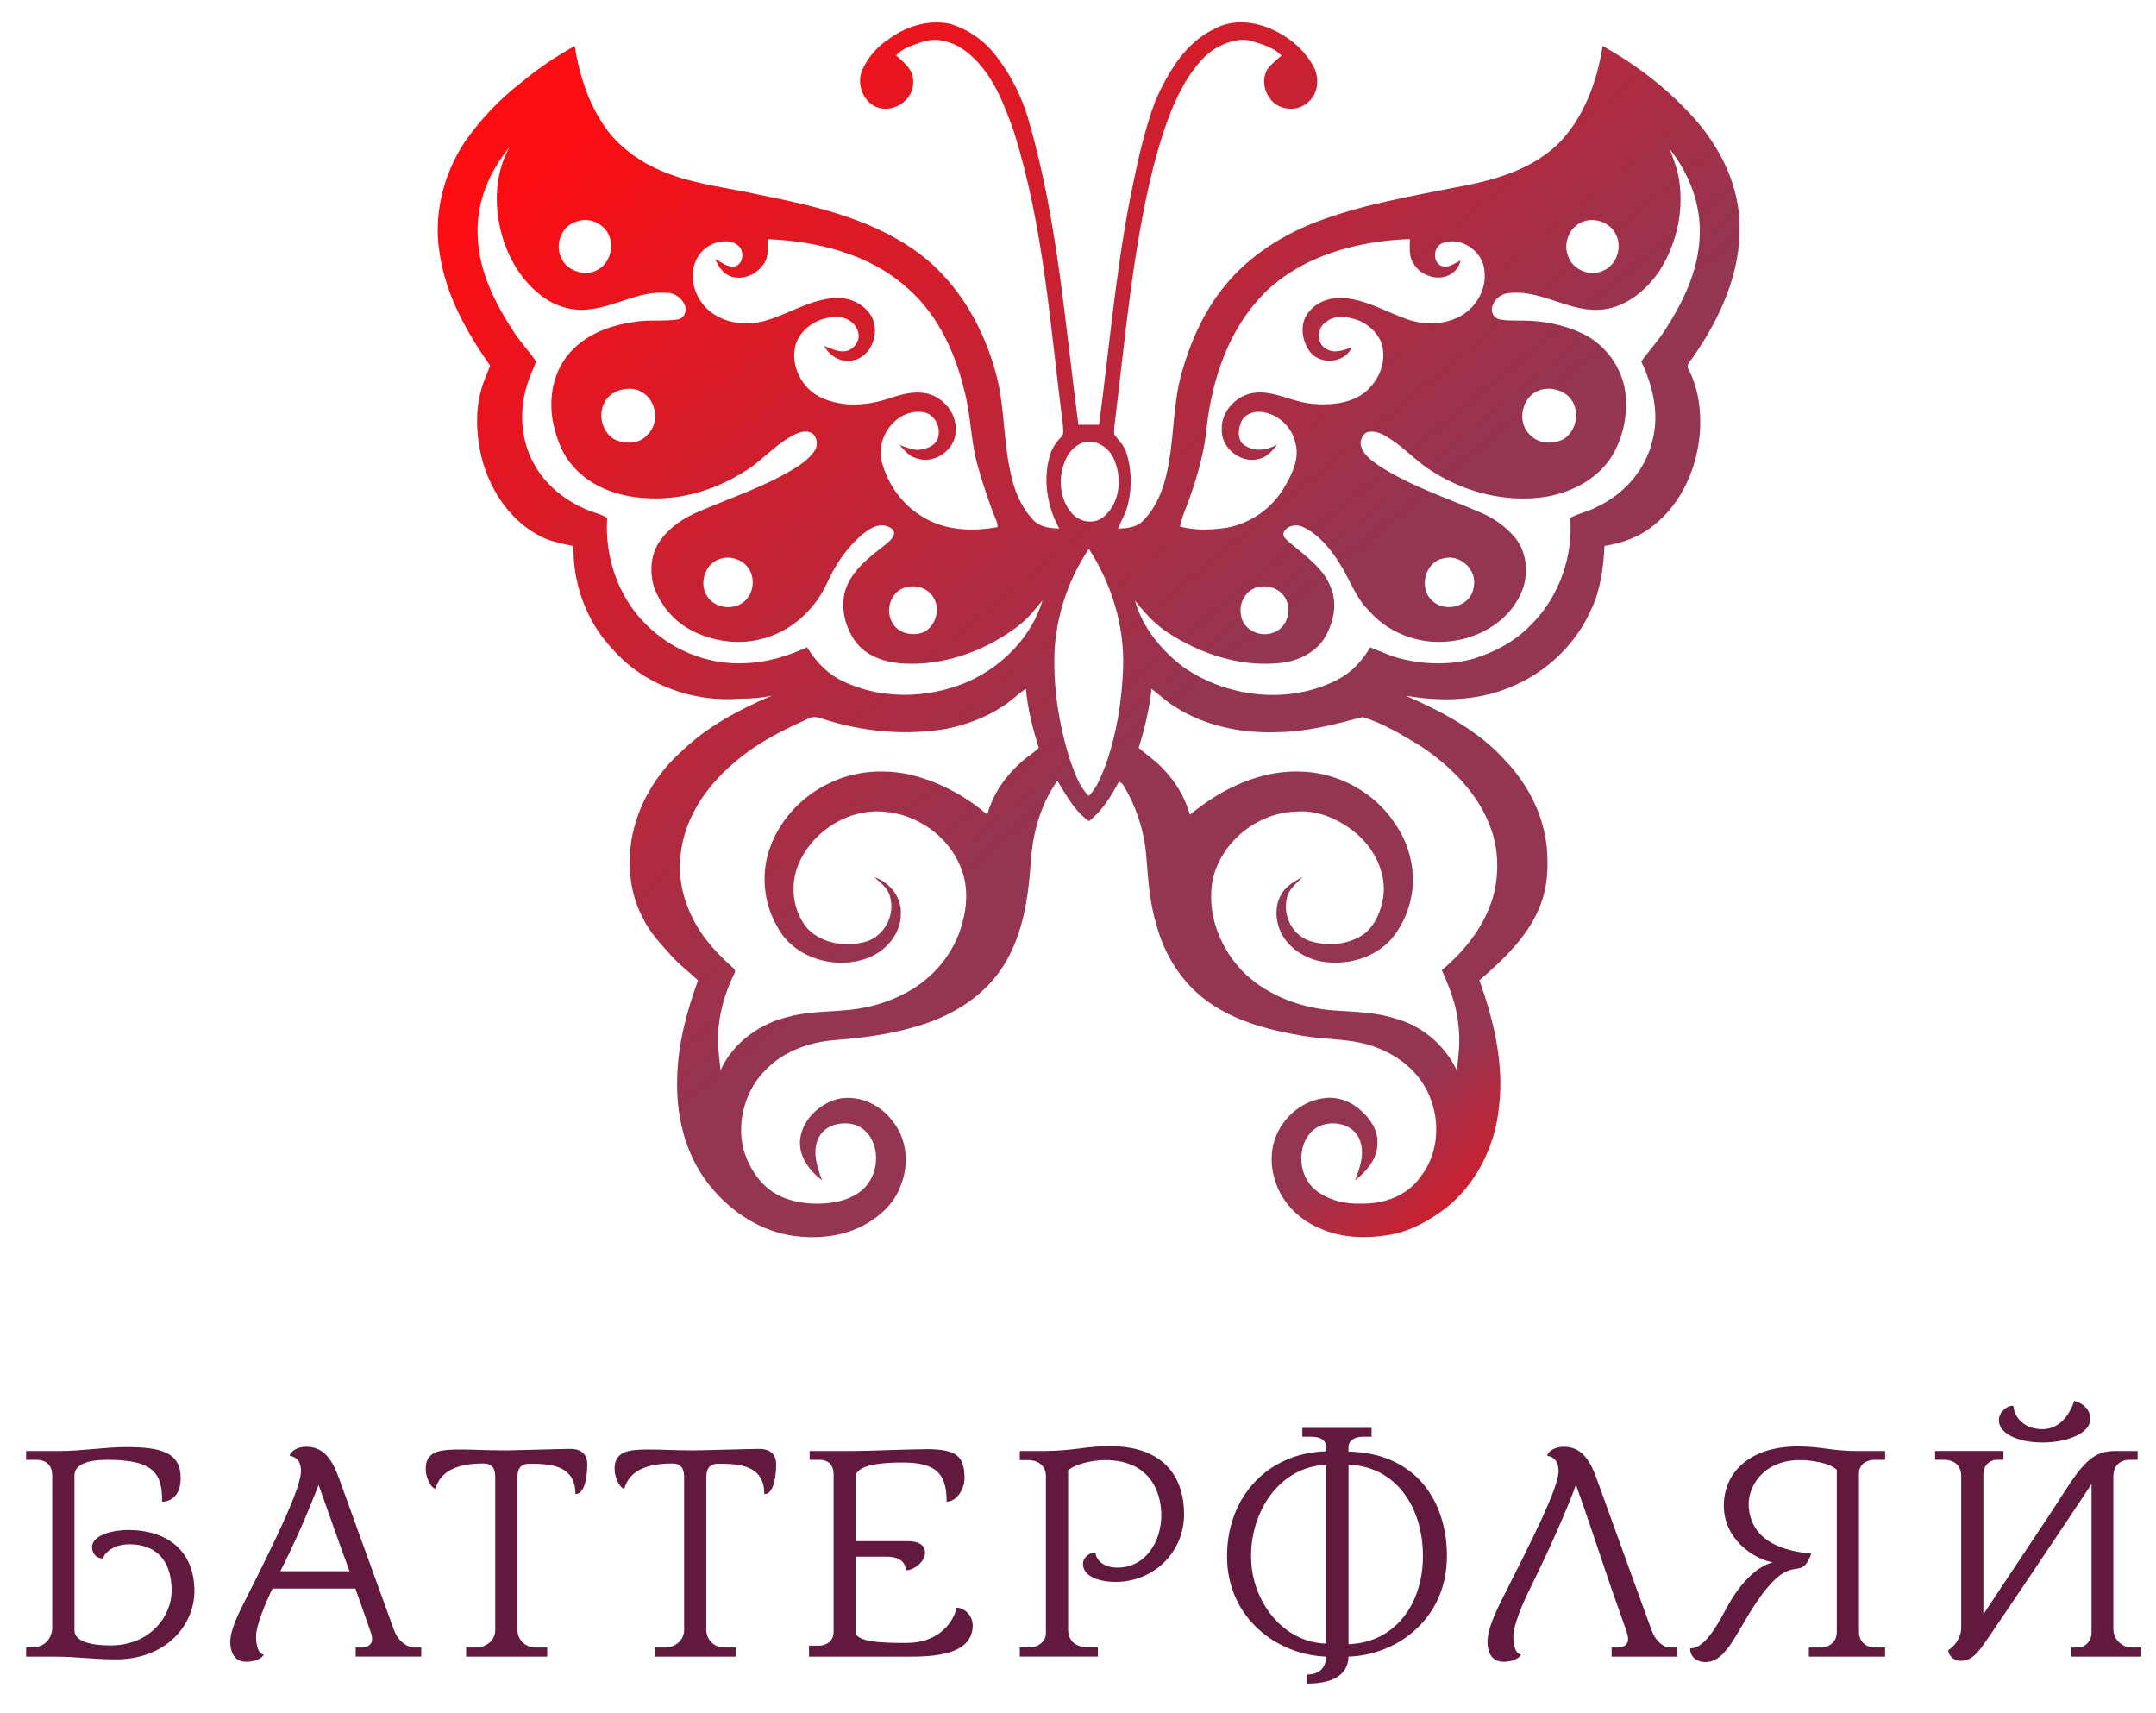
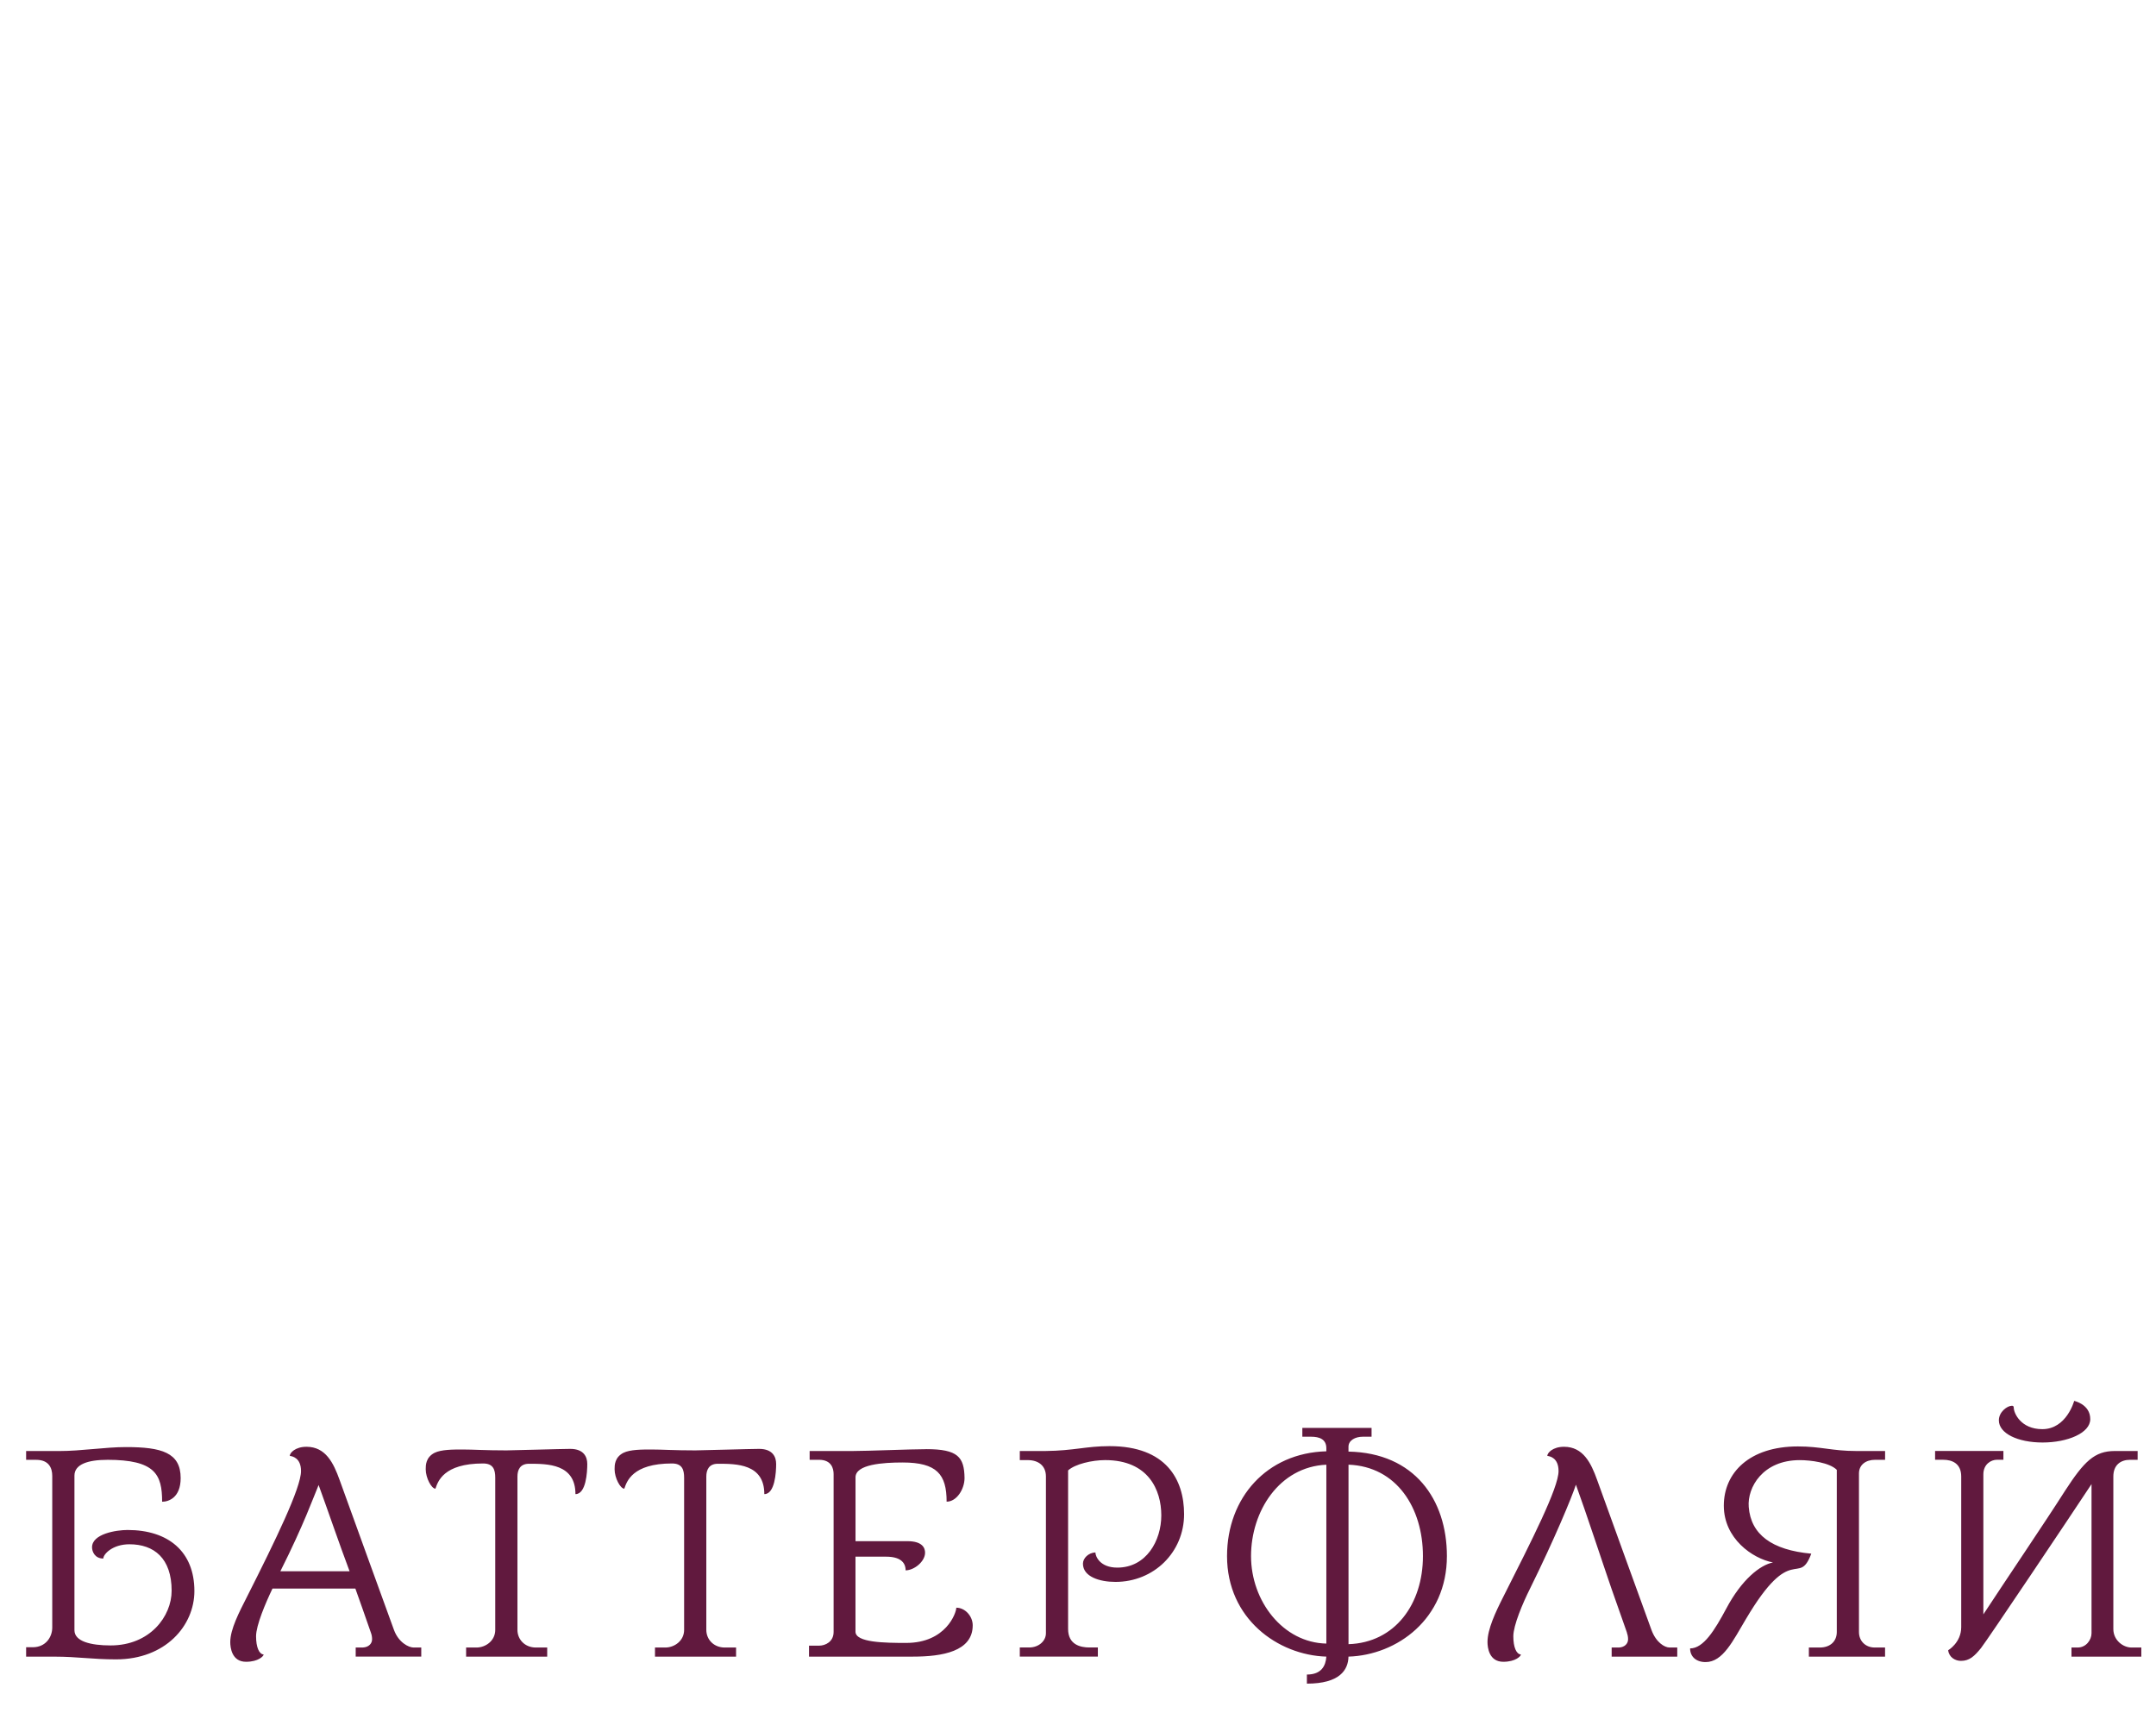
<svg xmlns="http://www.w3.org/2000/svg" viewBox="0 0 730.33 580.29">
  <defs>
    <style> .cls-1 { fill: #61193e; } .cls-1, .cls-2 { fill-rule: evenodd; } .cls-2 { fill: url(#_Безымянный_градиент); } </style>
    <linearGradient id="_Безымянный_градиент" data-name="Безымянный градиент" x1="233.33" y1="417.1" x2="555.01" y2="25.68" gradientTransform="translate(1.08 427.1) scale(1 -1)" gradientUnits="userSpaceOnUse">
      <stop offset="0" stop-color="#fd0d12" />
      <stop offset=".56" stop-color="#943551" />
      <stop offset=".85" stop-color="#943551" />
      <stop offset="1" stop-color="#fd0d12" />
    </linearGradient>
  </defs>
  <g id="_Слой_1" data-name="Слой 1" image-rendering="optimizeQuality" shape-rendering="geometricPrecision" text-rendering="geometricPrecision">
    <path class="cls-1" d="M36.31,494.42c16.25,0,18.61,4.94,18.61,14.2,2.16,0,6.28-1.34,6.28-8.02,0-8.64-6.49-10.49-18.52-10.49-7.09,0-15.12,1.34-22.62,1.34h-11.21v2.98h3.4c4.32,0,5.45,2.78,5.45,5.46v51.32c0,3.3-2.26,6.69-6.59,6.69h-2.26v3.19h9.77c7.51,0,12.66.92,20.68.92,16.77,0,26.55-11.42,26.55-23.14,0-13.38-8.85-20.68-22.63-20.68-3.91,0-12.04,1.33-12.04,5.86,0,1.44.93,3.81,3.81,3.81,0-1.44,3.08-4.83,8.85-4.83,8.34,0,14.3,4.73,14.3,15.74,0,8.64-7.3,18.52-20.68,18.52-6.68,0-12.24-1.34-12.24-5.15v-52.36c0-3.91,4.74-5.35,11.11-5.35h0ZM140.13,558c-1.74,0-5.14-1.75-6.68-5.97,0,0-16.97-46.7-18.42-50.81-2.06-5.75-4.73-11.21-11.21-11.21-3.8,0-5.66,2.06-5.66,3.09.82.1,3.81.62,3.81,5.14,0,5.66-8.64,23.45-18.31,42.59-2.67,5.25-5.66,11-5.66,15.32,0,1.85.51,6.68,5.34,6.68,4.22,0,5.97-1.95,5.97-2.47-1.54-.11-2.57-2.47-2.57-6.17s3.19-11.21,5.56-16.15h28.08c.82,2.15,3.91,11.11,5.25,14.91.31.82.41,1.55.41,2.26,0,1.44-1.13,2.68-3.08,2.78h-2.47v3.09h22.21v-3.09h-2.57,0ZM94.97,532.17c8.02-15.94,11.21-25.1,12.96-29.21,3.49,9.57,6.89,19.65,10.49,29.21h-23.45ZM198.93,495.76c0-2.16-1.04-5.04-5.76-5.04-2.98,0-19.44.51-21.61.51-7.3,0-11.11-.3-14.81-.3-3.29,0-7.3,0-9.56,1.13-2.98,1.54-2.98,4.22-2.98,5.55,0,2.98,1.96,6.59,3.29,6.59.82-2.37,2.68-8.54,16.15-8.54,3.49,0,4.11,2.16,4.11,4.84v51.53c0,3.71-3.29,5.97-6.37,5.97h-3.5v3.09h27.47v-3.09h-3.81c-3.81,0-6.27-2.78-6.27-5.97v-51.95c0-2.15.82-4.32,3.91-4.32,6.27,0,15.74,0,15.74,10.28,3.6,0,4.01-7.41,4.01-10.28h0ZM262.91,495.76c0-2.16-1.04-5.04-5.76-5.04-2.98,0-19.44.51-21.61.51-7.3,0-11.11-.3-14.81-.3-3.29,0-7.3,0-9.56,1.13-2.98,1.54-2.98,4.22-2.98,5.55,0,2.98,1.96,6.59,3.29,6.59.82-2.37,2.68-8.54,16.15-8.54,3.49,0,4.11,2.16,4.11,4.84v51.53c0,3.71-3.29,5.97-6.38,5.97h-3.49v3.09h27.47v-3.09h-3.81c-3.81,0-6.27-2.78-6.27-5.97v-51.95c0-2.15.82-4.32,3.91-4.32,6.27,0,15.74,0,15.74,10.28,3.59,0,4.01-7.41,4.01-10.28h0ZM313.76,490.82c-5.25,0-19.85.62-24.89.62h-14.61v2.98h3.19c4.22,0,4.93,2.98,4.93,4.83v53.49c0,3.29-2.78,4.63-4.93,4.63h-3.4v3.71h35.18c9.98,0,20.27-1.75,20.27-10.6,0-3.09-2.57-5.97-5.56-5.97,0,1.75-3.49,11.93-16.97,11.93-7.2,0-17.18-.1-17.18-3.81v-25.4h10.39c4.63,0,6.59,1.85,6.59,4.63,2.88,0,6.59-2.98,6.59-5.97,0-1.55-.83-3.91-5.97-3.91h-17.59v-21.61c0-4.42,9.26-5.04,15.95-5.04,11.62,0,14.91,4.01,14.91,13.27,3.4,0,6.07-4.22,6.07-8.02-.1-7.09-2.26-9.77-12.96-9.77h0ZM375.9,489.79c-8.02,0-12.04,1.55-21.8,1.65h-8.65v3.08h2.68c3.7,0,6.17,1.96,6.17,5.55v53.08c0,2.67-2.47,4.83-5.66,4.83h-3.19v3.09h26.44v-3.09h-2.88c-2.98,0-7.2-.92-7.2-6.27v-53.7c2.37-2.15,8.12-3.49,12.55-3.49,14.71,0,19.02,10.19,19.02,18.72s-5.04,17.69-14.91,17.69c-5.86,0-7.41-3.81-7.41-5.14-2.37.1-4.22,1.95-4.22,3.81,0,4.42,5.66,6.17,11.01,6.17,13.06,0,23.25-10.08,23.25-22.94,0-11.72-6.08-23.04-25.21-23.04h0ZM456.8,496.07c16.36.62,25.21,14.71,25.21,30.96s-9.46,29.32-25.21,29.83v-60.8h0ZM449.29,556.66c-14.71-.3-25.51-14.4-25.51-29.62s9.57-30.25,25.51-30.96v60.58ZM449.29,491.54c-20.16.52-33.64,15.74-33.64,35.49,0,21.19,17.18,33.53,33.64,34.05-.21,3.08-1.64,6.07-6.59,6.07v3.08c11.11,0,13.99-4.63,14.09-9.15,16.47-.52,33.34-12.76,33.34-34.05,0-19.13-11.01-34.97-33.34-35.39v-1.64c0-2.16,2.27-3.4,4.84-3.4h2.98v-2.98h-23.45v2.98h2.98c2.78,0,5.15.83,5.15,3.91v1.03h0ZM551.09,552.96c.3.82.41,1.55.41,2.26,0,1.44-1.13,2.68-3.09,2.78h-2.47v3.09h22.22v-3.09h-2.57c-1.75,0-4.63-1.75-6.17-5.97,0,0-16.97-46.7-18.41-50.81-2.06-5.75-4.74-11.21-11.21-11.21-3.81,0-5.66,2.06-5.66,3.09.83.1,3.81.62,3.81,5.14,0,5.66-9.05,23.45-18.72,42.59-2.67,5.25-5.35,11-5.35,15.32,0,1.85.52,6.68,5.35,6.68,4.22,0,5.97-1.95,5.97-2.47-1.55-.11-2.57-2.47-2.57-6.17s3.19-11.21,5.66-16.15c8.23-16.66,14.09-30.76,15.54-35.19,3.49,9.57,8.74,25.62,12.04,35.19l5.25,14.91h0ZM584.75,544.83c-3.91,7.3-7.71,13.47-12.24,13.47,0,2.78,2.06,4.63,5.25,4.63,5.86,0,9.26-7.2,13.68-14.61,15.64-26.44,17.8-10.6,22.12-22.11-13.38-1.23-20.47-6.49-21.19-15.84-.52-6.59,4.74-15.84,17.28-15.84,3.71,0,10.08.82,12.55,3.29v54.93c0,3.08-2.16,5.25-5.76,5.25h-3.7v3.09h25.81v-3.09h-3.49c-3.09,0-5.35-2.16-5.35-5.25v-53.7c0-2.98,2.37-4.63,5.45-4.63h3.4v-2.98h-9.77c-8.13,0-11.94-1.55-19.76-1.55-16.46,0-25.1,8.94-25.1,20.06s9.67,17.9,16.66,19.24c-4.32.82-10.6,5.75-15.84,15.64h0ZM722.05,558c-2.88,0-6.17-2.47-6.17-6.27v-51.65c0-3.91,2.47-5.66,5.66-5.66h2.57v-2.98h-7.72c-6.89,0-10.39,3.49-16.87,13.47-6.59,10.38-19.85,29.93-27.67,41.86v-47.42c0-3.49,2.67-4.94,4.53-4.94h2.26v-2.98h-23.14v2.98h2.77c2.98,0,6.08,1.23,6.08,5.66v51.03c0,5.25-4.42,7.82-4.42,7.82.3,2.47,2.47,3.6,4.32,3.6,2.88,0,4.53-1.55,6.79-4.32,2.26-2.88,29.83-44.02,37.45-55.55v50.51c0,2.26-1.86,4.83-4.64,4.83h-2.15v3.09h23.66v-3.09h-3.3ZM677.1,481.05c0,4.42,6.38,7.51,14.81,7.51s16.15-3.19,16.15-7.92c0-5.05-5.45-6.17-5.45-6.17,0,0-2.56,9.57-10.79,9.57-7.31,0-9.68-5.46-9.68-7.31,0-.51-.3-.62-.62-.62-1.54,0-4.42,2.06-4.42,4.94ZM-448.71,369.43" />
-     <path class="cls-2" d="M300.35,13.79c5.92-4.7,13.78-7.24,21.28-5.77,6.62,1.9,12.5,6.2,16.48,11.85,4.86,6.41,8.39,13.8,10.53,21.56,9.6,33.36,12.12,68.15,16.65,102.43,2.34,0,4.68,0,7.01,0,3.34-25.14,5.51-50.45,10.27-75.36,2.34-11.7,4.71-23.48,8.9-34.65,4.35-9.55,10.1-19.48,19.96-24.09,5.84-3.25,13.08-2.58,19.03,0,6.1,2.62,11.6,7.13,14.67,13.12,1.77,3.6,1.45,8.47-1.59,11.3-3.5,3.91-10.71,3.44-13.51-1.08-1.99-2.6-2.4-6.3-.96-9.24,1.27-2.06,3.31-3.44,5.03-5.06-2.64-2.67-6.35-3.76-9.84-4.82-3.78-1.2-7.79-.05-11.2,1.71-4.82,2.32-8.08,6.78-10.96,11.14-5.6,9.13-8.71,19.53-11.45,29.83-7.13,28.72-9.52,58.3-13.15,87.6-.06.99-.23,2.01,0,2.99,1.49,1.9,3.3,3.66,4.04,6.03,1.78,5.49,1.91,11.47.65,17.09-.68,3.07-2.25,5.81-3.48,8.67,2.88-.09,6.07-.34,8.26-2.45,4.03-3.86,6.37-9.1,7.8-14.43,3.15-11.93,2.21-24.56,5.67-36.43,2.65-9.28,6.57-18.32,12.29-26.13,8.2-11.4,20.24-19.47,33.2-24.45,15.27-5.81,31.42-8.56,47.38-11.73,12.14-2.19,24.77-5.62,34.04-14.25,9.03-8.85,13.61-21.27,15.52-33.59,11.78,6.52,22.65,14.94,31.56,25.1,8.53,9.79,14.64,22.26,14.82,35.47.48,16.21-6.57,31.57-15.62,44.62-.78,1.35-2.82,2.72-1.57,4.41,3.35,6.63,4.29,14.25,3.74,21.6-1.02,11.84-6.15,23.75-15.65,31.15-4.73,3.93-10.61,6.04-16.63,6.96-.39,7.41-1.34,14.96-4.6,21.71-5.66,12.9-17.19,22.87-30.41,27.31-10.35,3.58-21.62,3.56-32.31,1.72,12.33,5.41,24.66,11.83,33.77,22.03,7.59,7.96,12.91,18.3,13.99,29.36.54,6.37.3,12.97-1.96,19-3.93,10.73-12.47,18.72-20.87,26.02,4.92,13.6,8.35,28.15,6.66,42.7-1.27,13.27-7.57,26.16-18.06,34.46-5.57,4.19-11.81,7.73-18.72,8.97-7.96,1.4-16.48,1.23-23.95-2.16-6.67-2.78-12.38-8.21-14.8-15.15-1.9-5.25-2.12-11.23.14-16.4,2.81-6.74,9.34-11.91,16.65-12.58,4.57-.49,9.14,1.46,12.39,4.64,2.86,2.67,5.26,6.25,5.15,10.32.2,5.36-3.54,9.82-7.54,12.89,1.55-4.19,3.29-8.78,1.69-13.23-2.19-6.9-12.48-8.01-16.93-2.73-4.92,5.68-3.65,15.79,2.69,19.94,4.23,3,9.48,4.13,14.6,3.93,7.57.18,15.69-2.61,20.1-9.12,7.96-10.08,6.68-25.66-1.85-35-3.55-4.06-8.26-6.94-13.26-8.82-7.88-3.04-16.49-2.44-24.7-3.87-11.15-1.89-22.53-4.74-31.92-11.37-8.89-6.21-15.04-15.91-17.77-26.37-2.32-7.51-2.77-15.41-3.41-23.2-.7-8.34-3.29-16.5-7.6-23.66-.38-.68-.89-1.31-1.7-1.43-2.66,4.93-5.64,9.87-10.14,13.32-4.85-3.43-7.62-8.76-10.67-13.68-5.77,8.08-8.42,17.92-9.04,27.77-.8,12.04-2.68,24.49-9.22,34.87-6.86,10.97-18.72,17.73-30.94,20.97-8.5,2.45-17.31,3.49-26.08,4.21-8.49.61-17.15,3.66-23.25,9.8-7.04,6.76-10.13,17.39-7.89,26.92,1.3,4.71,3.77,9.17,7.28,12.57,5.57,5.26,13.66,6.6,21.02,5.97,5.67-.45,11.85-2.68,14.79-7.91,3.47-5.9,2.33-15.16-4.31-18.31-4.69-1.95-11.45-.54-13.5,4.6-1.87,4.59-.2,9.48,1.45,13.85-4.38-3.24-8.22-8.4-7.42-14.15.88-6.38,6.25-11.48,12.23-13.26,7.01-1.85,14.67,1.5,18.93,7.21,5.1,6.12,5.83,15.09,2.74,22.31-1.96,5.43-6.33,9.57-11.18,12.44-7.95,4.75-17.68,5.56-26.66,4.01-11.21-2.12-21.16-9.15-27.88-18.29-7.34-9.83-10.21-22.44-9.87-34.58.2-11.48,3.15-22.69,7.07-33.4-3.06-2.84-6.4-5.38-9.19-8.5-3.48-3.97-7.27-7.78-9.49-12.65-4.38-7.99-5.15-17.44-3.88-26.34,1.97-11.6,8.2-22.29,16.94-30.05,8.72-8.47,19.61-14.21,30.7-18.92-3.48.8-7.02,1.04-10.57,1.04-15.96,1.37-32.82-4.55-43.49-16.79-8.33-8.77-12.99-20.87-13.21-32.96-.06-.49-.18-1.47-.23-1.96-3.75-.85-7.62-1.45-11.04-3.32-9.79-4.98-16.46-14.77-19.47-25.18-2.36-8.79-2.85-18.41.33-27.06.67-1.85,1.48-3.64,2.19-5.48-7.91-11.27-14.91-23.71-17.03-37.55-2.38-13.32,1.11-27.28,8.54-38.44,5.34-7.58,11.79-14.37,19.12-20.02,5.6-4.66,11.64-8.78,18.01-12.27,1.7,10.68,5.24,21.37,12.08,29.86,5.26,6.23,12.37,10.76,19.99,13.48,9.84,3.72,20.38,4.73,30.58,7.05,17.88,3.59,36.3,7.74,51.65,18.16,13.92,9.4,23.19,24.47,27.84,40.47,3.84,12.37,2.75,25.62,6.12,38.09,1.28,5.02,3.6,9.86,7.22,13.59,2.27,2.25,5.63,2.64,8.65,2.75-4.07-7.47-5.6-16.48-3.18-24.75.65-2.39,2.05-4.45,3.75-6.2,1.33-1.1.65-2.96.63-4.43-4.25-33.23-6.48-67.07-16.61-99.2-3.31-9.37-7.08-19.19-14.75-25.88-4.32-3.87-10.62-6.4-16.33-4.37-3.08,1.09-6.52,2.02-8.79,4.54,2.61,2.38,5.94,4.83,5.79,8.79.42,6.68-7.65,11.54-13.36,8.24-4.03-2.36-5.65-7.67-3.95-11.97,1.81-4.05,4.71-7.53,8.31-10.08h0ZM161.82,79.71c.26,12.06,5.92,23.08,12.37,32.93,2.26,3.45,5.14,6.42,7.45,9.82-1.11,2.66-2.33,5.28-3.13,8.05-2.82,8.91-2.08,19.11,2.73,27.21,3.91,6.92,10.51,11.97,17.74,14.99,2.22.93,4.63,1.43,6.7,2.68-.88,12.78,3.44,26.02,12.36,35.27,8.76,9.28,21.59,14.65,34.33,13.95,7.32-.19,14.4-2.38,21.03-5.39,2.52,4.22,5.92,7.95,10.15,10.47,13.71,7.49,30.79,7.23,44.88.95,11.4-5.29,21.02-15.06,24.73-27.28-1.7,1.85-3.14,3.93-4.94,5.7-3.49,3.56-7.76,6.17-12.07,8.6-9.58,5.06-20.48,7.9-31.33,6.98-5.72-.5-11.67-2.7-15.16-7.5-3.37-4.82-4.98-11.17-3.4-16.93,1.86-6.16,6.95-10.56,11.88-14.33,1.68-1.45,3.81-2.66,4.67-4.8.37-1.85-1.54-2.65-2.97-3.05-2.97-.62-5.63,1.31-7.83,3.04-5.05,4.37-8.96,9.97-11.69,16.07-3.88,8.68-11.35,15.91-20.46,18.73-8.52,2.81-18.12,1.68-25.99-2.57-5.76-3.08-10.19-8.46-12.37-14.62-1.47-5.02-1.12-10.83,1.88-15.23,3.24-4.74,8.15-8.03,13.36-10.21,10.55-4.52,21.5-8.15,31.43-13.99,2.91-1.72,5.79-3.7,7.73-6.51,1.31-1.84.99-4.62-.79-6.01-1.92-1.09-4.24-.4-6.08.5-5.18,2.64-9.27,6.88-13.8,10.44-10.11,7.19-22.43,11.6-34.91,11.11-9.66-.21-19.94-3.42-26.36-11.07-3.43-3.74-5.17-8.64-6.37-13.48-1.87-8.03-.68-17.09,4.52-23.66,5.4-6.94,14.07-10.32,22.53-11.49,4.92-.92,9.96-.13,14.89-.89,2.08-.25,3.23-2.67,2.54-4.56-.91-2.46-3.3-4.42-5.95-4.42-9.22-.95-17.34,4.56-26.3,5.52-5.89.9-11.95-1.05-16.61-4.69-7.32-5.67-11.99-14.26-13.88-23.26-1.93-9.01-1.33-18.91,3.34-27.02-6.95,8.25-11.39,18.99-10.86,29.92h0ZM565.6,50.45c.96,2.8,2.16,5.53,2.8,8.43,2.36,11.12-.1,23.06-6.1,32.63-4.7,7.03-12.17,13.16-20.92,13.43-10.35.38-19.4-6.72-29.8-5.71-2.99.05-6.03,2.4-6.22,5.5-.16,1.65,1.17,3.19,2.74,3.47,3.26.59,6.57.26,9.85.43,6.93.33,13.89,1.94,19.99,5.33,7.04,4.19,12.05,11.79,12.75,20.03.64,7.4-1.13,15.05-5.16,21.28-5.13,7.5-13.84,11.79-22.63,13.1-13.21,1.82-26.9-1.7-38.04-8.93-5.05-3.14-9.02-7.68-14.03-10.86-2.03-1.31-4.3-2.64-6.8-2.36-2.04,0-3.24,2.39-3.14,4.21.54,3.27,3.46,5.34,5.96,7.12,10.82,7.1,23.22,11.06,35,16.17,4.42,1.91,8.39,4.81,11.49,8.5,4.12,5.29,4.64,12.9,1.81,18.9-4.56,10.08-15.59,15.88-26.29,16.26-9.47.46-19.15-3.47-25.34-10.78-4.53-4.42-6.37-10.65-9.77-15.84-3.06-4.89-6.88-9.55-12.12-12.16-2.16-1.18-5.34-.8-6.65,1.42-.9,1.72,1.02,2.9,2.08,3.9,5.24,4.48,11.52,8.64,13.89,15.46,2.24,5.79.55,12.36-2.73,17.4-3.39,4.73-9.11,7.29-14.77,7.79-13.37,1.37-26.75-3.06-37.89-10.33-4.37-2.86-7.88-6.78-11.12-10.84,2.61,9.19,8.95,16.87,16.45,22.55,14.98,10.38,35.75,12.73,52.12,4.29,4.74-2.41,8.46-6.4,11.12-10.99,3.53,1.34,6.93,3.02,10.63,3.89,8.01,1.99,16.58,2.14,24.57-.09,7.13-2.23,13.92-5.89,19.17-11.3,9.51-9.36,14.41-23.03,13.41-36.34,2.92-1.63,6.28-2.17,9.21-3.81,8.95-4.22,16.17-12.31,18.54-22.05,2.56-9.12.3-18.79-3.7-27.13,2.66-3.76,5.89-7.09,8.31-11.03,5.96-9.28,10.98-19.73,11.47-30.95.65-10.84-3.46-21.58-10.14-29.97h0ZM195.08,75.09c-4.52,1.41-6.87,6.83-5.36,11.25,1.49,5.24,8.37,7.71,12.95,4.92,4.18-2.41,5.63-8.43,3.11-12.55-2.22-3.53-6.78-5.18-10.7-3.62ZM536.61,74.92c-4.63,1.45-7.26,7.05-5.5,11.59,1.41,4.74,7.18,7.18,11.65,5.29,4.74-1.72,6.95-7.92,4.62-12.38-1.82-3.94-6.75-5.77-10.77-4.5ZM260,80.97c-.02,3.04.55,6.58-1.74,8.99-2.42,3.26-6.72,4.89-10.64,3.71-2.62-.96-4.35-3.37-5.29-5.91,2.16,1.06,4.27,3.11,6.84,2.42,2.38-.91,2.89-4.11,1.69-6.11-1.75-2.57-5.4-2.7-8.1-1.91-4.37,1.15-7.6,5.28-8.02,9.75-.66,5.62,2.28,11.29,6.89,14.38,5.09,3.41,11.71,4.01,17.52,2.37,8.01-2.25,15.24-7.3,23.73-7.7,4.37-.29,8.91,1.49,11.58,5.06,4.24,5.37,1.16,15.12-5.89,16.07-3.88.8-7.57-1.61-9.4-4.93,2.13.74,4.2,1.92,6.5,1.84,3.1,0,5.85-3.28,5.07-6.34-.68-3.15-4.01-5.38-7.12-5.29-5.87-.17-11.93,3.32-13.99,8.98-2.27,7.24,2.05,15.56,8.88,18.47,6.88,3.07,14.87,2.62,21.92.36,3.74-1.21,7.58-2.52,11.56-2.19,6.54.28,12.36,6.52,11.73,13.19-.17,6.44-7.63,11.37-13.58,8.94-2.3-.74-3.88-2.66-5.4-4.42,2.26.79,4.57,1.97,7.04,1.61,2.07-.32,4.3-1.14,5.53-2.96,2.08-3.97-.63-9.68-5.3-9.83-8.51-.73-15.28,8.5-13.4,16.54,2.01,7.96,7.15,15.12,14.29,19.2,7.45,4.51,16.66,4.78,25.01,3.28.02-.8-.13-1.59-.45-2.31-2.5-6.03-4.51-12.28-6.3-18.54-2.02-7.04-2.19-14.42-3.63-21.57-2.94-14.43-8.97-28.96-20.35-38.71-12.82-11.49-30.42-15.69-47.19-16.43ZM428.15,99.44c-11.69,11.78-17.36,28.32-19.31,44.55-.72,8.4-3.02,16.6-5.8,24.53-1.11,3.27-2.7,6.4-3.32,9.83,5.16,1.36,10.58,1.19,15.82.38,8.1-1.44,15.41-6.6,19.55-13.75,2.61-4.45,5.25-9.71,3.71-14.99-1.16-5.54-6.13-10.06-11.76-10.48-2.82-.31-6.12,1.18-6.85,4.13-.98,2.51-.88,6.16,1.89,7.46,3.34,2.04,7.37,1.27,10.61-.55-1.65,2.16-3.62,4.4-6.4,4.92-6.03,1.58-12.68-3.75-12.43-10.02-.24-6.48,5.47-12.08,11.74-12.48,4.83-.39,9.34,1.63,13.91,2.84,4.54,1.28,9.35,1.44,14.01.74,4.08-.7,8.22-2.38,10.87-5.7,3.67-3.94,5.29-9.93,3.41-15.08-1.79-4.02-5.6-6.99-9.86-7.94-2.95-.75-6.4-.87-8.81,1.29-3.12,1.92-3.24,7.21.06,9.01,2.7,1.77,5.95.45,8.72-.45-2.33,5.17-10.01,5.95-13.75,1.98-3.1-3.71-4.18-9.7-1.03-13.72,2.81-3.8,7.75-5.41,12.33-4.95,7.46.57,13.98,4.59,20.9,7.04,5.76,2.1,12.38,2.07,17.9-.72,5.57-2.83,9.36-9.15,8.6-15.48-.4-6.67-8.02-12.03-14.32-9.44-3.08,1.18-3.4,6.62-.12,7.73,2.33.76,4.36-1.05,6.37-1.88-.44,1.43-1.01,2.92-2.29,3.81-3.97,3.65-10.81,1.84-13.52-2.52-1.85-2.46-1.4-5.69-1.39-8.57-17.77.65-36.49,5.57-49.45,18.46h0ZM209.95,132.14c-2.46.76-4.71,2.53-5.59,5.02-1.66,4.04-.12,9.16,3.54,11.53,3.58,1.81,8.65,1.85,11.42-1.46,4.24-3.95,3.09-11.72-1.94-14.46-2.23-1.4-4.99-1.31-7.43-.63h0ZM521.12,132.31c-5.56,2.21-7.33,10.26-3.21,14.6,2.83,3.4,8.05,3.79,11.79,1.78,3.51-2.26,5.05-7,3.73-10.96-1.4-5.02-7.77-7.32-12.31-5.42ZM366.87,149.88c-2.98,1.08-5.26,3.7-6.26,6.69-2.25,5.68-1.62,12.76,2.59,17.38,2.64,3.02,7.68,3.75,10.77.99,5.2-4.41,6.15-12.34,3.75-18.46-1.32-4.44-6.23-7.97-10.84-6.59h0ZM368.85,185.89c-6.61,9.77-10.61,21.37-11.55,33.16-.75,13,1.28,26.08,5.2,38.47,1.56,4.26,3.01,8.8,6.31,12.06,2.87-2.86,4.22-6.77,5.7-10.46,3.77-10.56,5.53-21.77,5.94-32.96.49-14.22-3.92-28.4-11.6-40.27ZM243.42,189.48c-4.88,1.8-6.81,8.71-3.61,12.83,2.51,3.53,7.86,4.29,11.44,2.06,3.53-2.2,4.69-7.12,2.92-10.81-1.81-3.94-6.81-5.74-10.75-4.08h0ZM489,189.1c-6.28,1.1-8.58,10.17-3.85,14.34,4.45,4.35,13.23,1.89,14.05-4.56,1.36-5.8-4.58-11.32-10.2-9.78h0ZM305.83,199.25c-4.12,1.74-5.87,7.23-3.8,11.16,1.82,4.18,7.34,5.35,11.22,3.55,3.76-2.28,5.33-7.55,3.07-11.43-2.02-3.64-6.77-4.84-10.49-3.28ZM425.14,199.13c-3.54,1.45-5.53,5.45-4.77,9.17.59,5.08,6.71,7.81,11.17,5.89,4.25-1.53,6.07-7.06,4.15-11.03-1.7-3.92-6.74-5.49-10.55-4.03ZM344.23,235.76c-6.71,5.87-15.17,9.36-23.81,11.12-13.99,2.31-28.48.94-41.91-3.48-1.53-.56-3.22-.85-4.7,0-7.63,3.45-15.26,7.14-21.91,12.31-8.55,6.53-16.05,15.08-19.53,25.44-2.81,8.33-2.81,17.69.54,25.88,2.91,8.01,8.55,14.67,14.84,20.24.64.64,1.8,1.43,1.01,2.45-3.51,7.08-5.62,14.95-5.53,22.89-.02,3.33.57,6.6.83,9.9,4.3-9.49,13.57-16.11,23.58-18.26,6.84-1.83,13.98-1.45,20.96-2.33,6.42-.72,12.73-2.64,18.41-5.73,9.05-4.78,16.22-13.33,18.89-23.3,1.83-6.29,2.07-13.31-.57-19.42-4.29-10.48-14.9-17.81-26.08-18.57-12.66-1.07-25.3,7.5-29.41,19.52-2.21,6.8-.89,14.83,3.84,20.25,5.08,5.09,13.06,6.13,19.74,4.22,6.13-1.86,9.87-8.93,8.1-15.11-.64-2.97-3.24-4.75-5.31-6.69,5.24,1.78,9.36,6.95,8.93,12.67-.07,6.73-5.16,12.44-11.22,14.72-10.93,4.13-25.16.06-30.68-10.73-4.2-7.21-5.33-16.1-3.2-24.17,3.01-10.94,11.32-20.08,21.58-24.64,7.78-3.7,16.7-4.4,25.11-2.9,10.22,2.1,19.75,7.09,27.7,13.86,2.11-7.76,7.16-14.42,13.37-19.36,1.39-1.04,2.84-2.02,4.08-3.25-2.08-6.53-3.75-13.2-4.37-20.05-1.13.8-2.24,1.63-3.3,2.53h0ZM390.07,233.23c-.69,6.83-2.32,13.5-4.35,20.04,2.51,2.29,5.42,4.13,7.76,6.6,4.49,4.43,7.85,9.97,9.62,16.06,10.81-8.98,24.57-15.54,38.88-14.54,12.14.7,23.89,7.31,30.58,17.59,4.43,6.34,6.66,14.28,5.92,22.02-.68,6.18-3.11,12.21-7.1,16.98-5.04,5.68-12.82,8.42-20.27,8.01-6.67-.07-13.39-3.48-16.79-9.35-2.21-4.1-2.73-9.38-.4-13.55,1.58-2.89,4.51-4.68,7.39-6.03-2.16,2.08-4.82,4.09-5.41,7.24-1.35,5.71,1.74,12.03,7.2,14.19,6.31,2.24,13.85,1.61,19.33-2.42,3.55-3.04,5.42-7.65,6.14-12.19,1.13-8.08-2.88-16.13-8.84-21.36-5.7-4.87-13.05-8.26-20.65-7.64-12.8.32-24.78,9.7-28.08,22.16-2.72,11.92,2.26,24.6,10.88,32.88,8.12,7.57,19.11,11.52,30.04,12.32,7.06.48,14.25.58,21.04,2.82,8.93,2.48,16.53,9.07,20.53,17.46.6-4.97,1.19-9.98.57-14.97-.54-6.66-2.92-12.95-5.67-18.96,8.17-6.86,15.12-15.7,17.74-26.24,1.61-6.99,1.42-14.49-.93-21.3-4.13-11.98-13.51-21.33-23.79-28.25-6.3-3.83-12.74-7.79-19.82-9.95-9.45,2.54-19.07,5.05-28.96,5.13-11.98.44-24.3-2.04-34.53-8.53-2.92-1.77-5.39-4.16-8.08-6.2h0Z" />
  </g>
</svg>